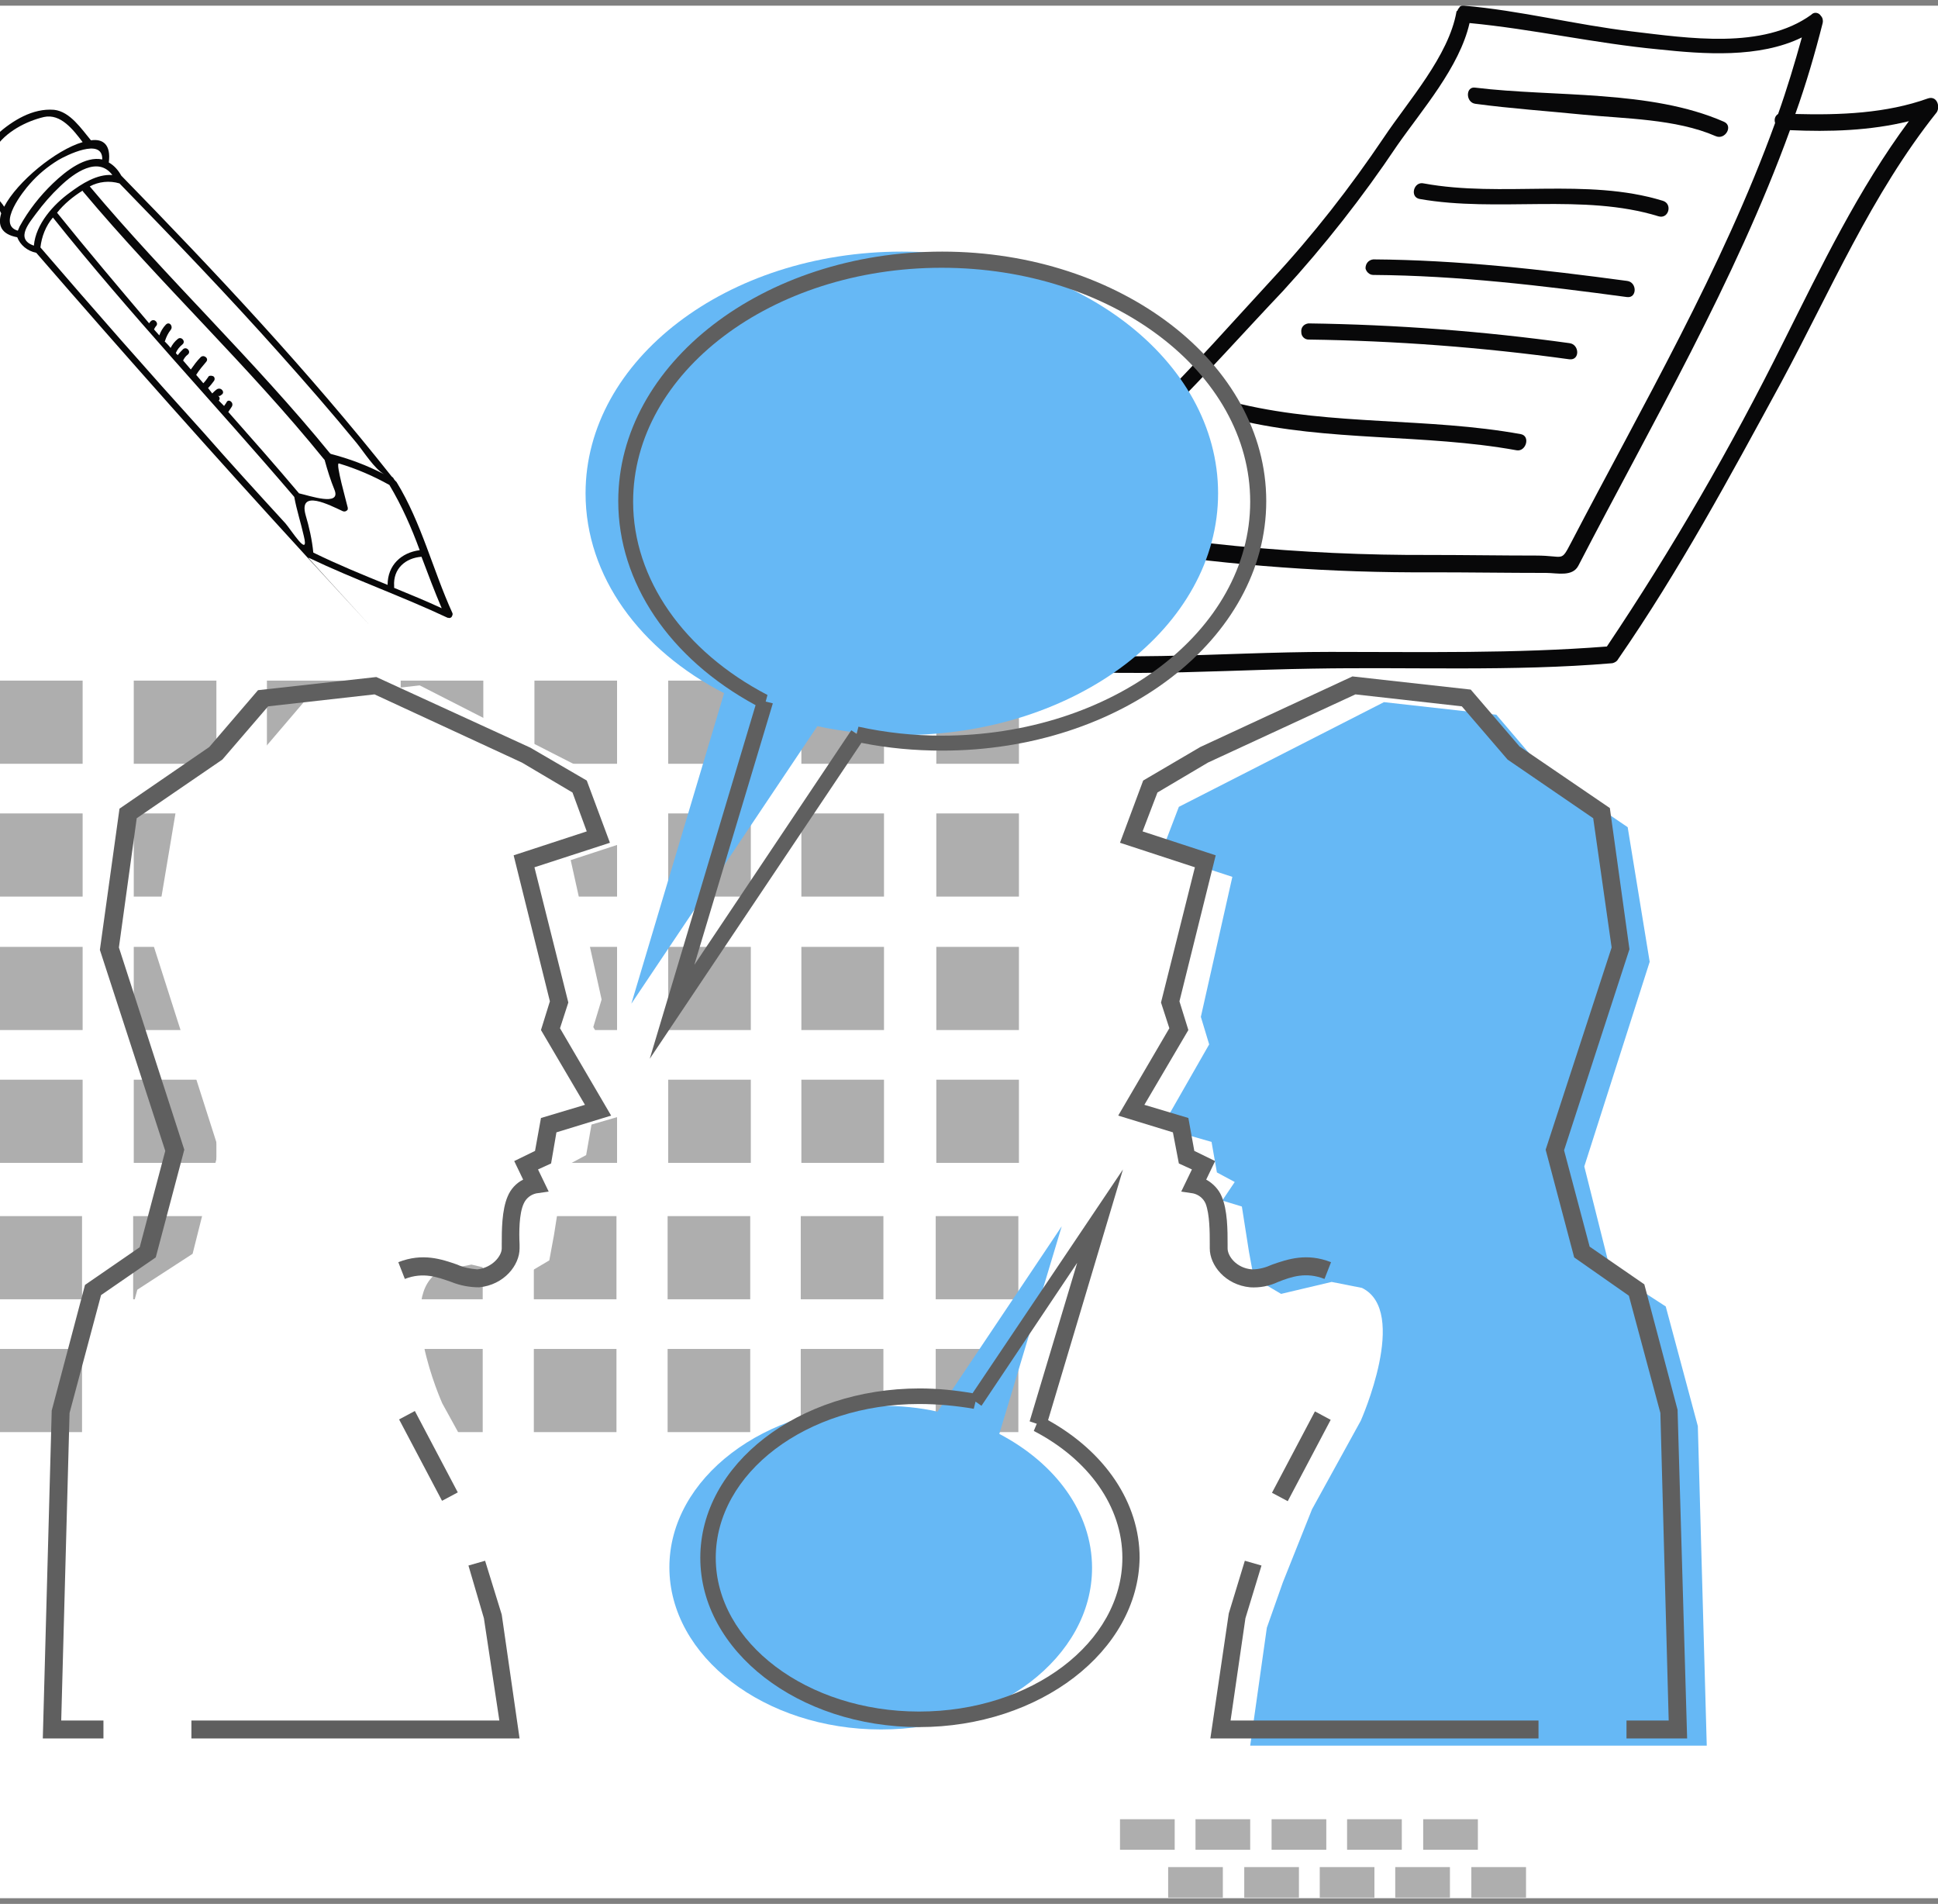
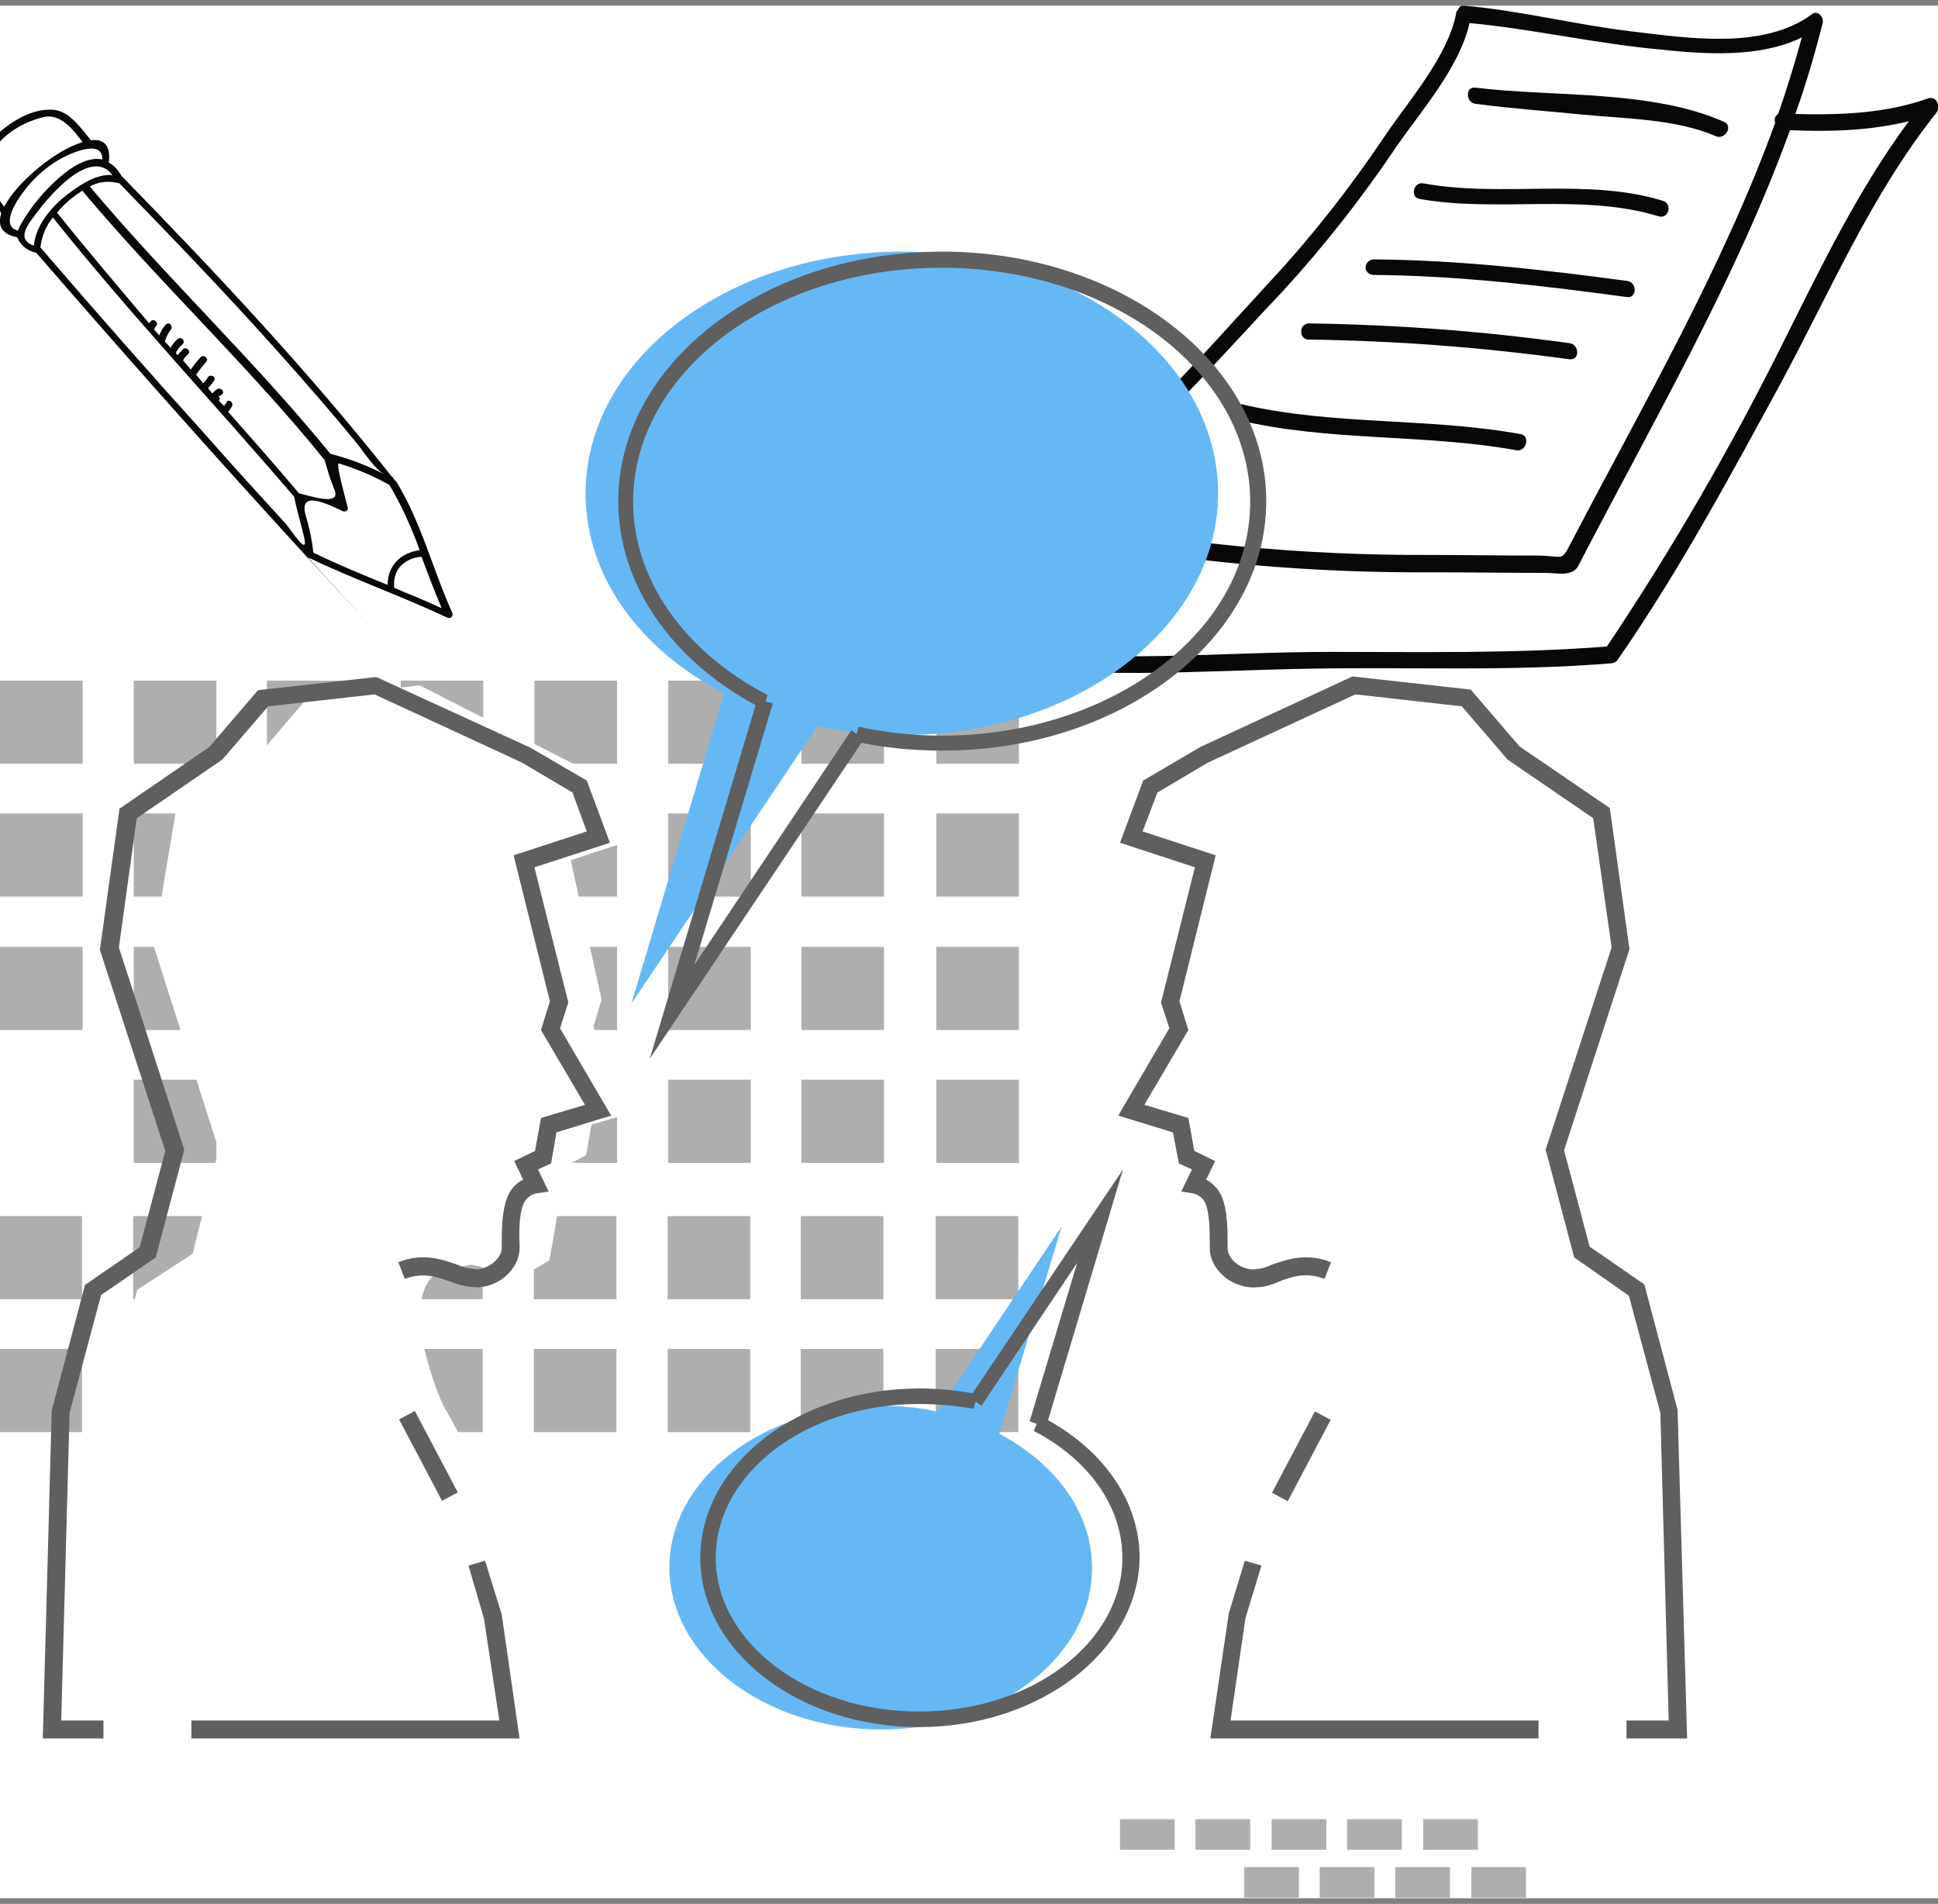
<svg xmlns="http://www.w3.org/2000/svg" width="170" height="167" viewBox="0 0 170 167" fill="none">
  <rect x="0" y="0" width="170" height="167" fill="#808080" stroke="none" />
  <g id="sv-acc-stradex" clip-path="url(#clip0_66_12389)">
    <rect width="170" height="166" transform="translate(0 0.5)" fill="white" />
    <path id="Vector" d="M169.114 8.635C165.464 9.947 161.396 10.104 157.485 9.999C158.424 7.375 159.206 4.699 159.884 2.022C159.936 1.812 159.884 1.55 159.727 1.392C159.571 1.13 159.206 1.025 158.945 1.235L158.893 1.287C154.617 4.384 148.046 3.334 143.145 2.757C138.243 2.179 133.341 0.92 128.439 0.5C128.387 0.5 128.387 0.5 128.335 0.5H128.283C128.23 0.5 128.178 0.5 128.126 0.552C128.074 0.552 128.022 0.605 128.022 0.657L127.97 0.71C127.918 0.762 127.918 0.815 127.865 0.867V0.92C127.865 0.92 127.761 0.972 127.761 1.025C127.083 4.908 123.537 8.845 121.399 12.046C118.427 16.454 115.194 20.601 111.596 24.484C104.764 31.884 98.037 39.914 89.329 45.109C89.016 45.319 88.859 45.739 89.068 46.107C89.172 46.264 89.329 46.369 89.485 46.422C92.197 46.999 94.856 47.524 97.516 47.996C93.5 51.197 89.12 53.769 84.844 56.551C84.531 56.761 84.375 57.18 84.583 57.548C84.688 57.705 84.844 57.81 85 57.863C94.961 59.752 105.025 58.807 115.089 58.65C123.85 58.492 132.611 58.912 141.372 58.178C141.476 58.178 141.58 58.125 141.684 58.073C141.789 58.02 141.893 57.915 141.945 57.81C147.316 50.043 151.749 41.803 156.234 33.563C160.562 25.534 164.16 17.032 169.896 9.842C170.209 9.317 169.896 8.372 169.114 8.635ZM91.467 45.372C99.602 40.071 105.911 32.514 112.534 25.534C116.184 21.545 119.522 17.294 122.546 12.781C124.737 9.632 128.022 5.906 128.908 2.022C134.436 2.547 139.911 3.806 145.491 4.331C149.454 4.751 154.304 5.118 158.059 3.282C157.433 5.538 156.755 7.795 155.973 9.999C155.712 10.157 155.608 10.472 155.712 10.786C151.071 23.592 144.031 35.663 137.826 47.576C136.887 49.361 137.252 48.731 134.749 48.731C131.672 48.731 128.596 48.678 125.519 48.678C114.099 48.731 102.678 47.629 91.467 45.372ZM156.442 29.995C151.853 39.232 146.691 48.154 140.954 56.708C132.872 57.338 124.789 57.18 116.706 57.18C106.798 57.18 96.942 58.282 87.138 56.761C91.31 54.084 95.586 51.512 99.445 48.311C108.102 49.623 116.81 50.253 125.571 50.2C128.908 50.2 132.298 50.253 135.635 50.253C136.574 50.253 137.93 50.62 138.451 49.623C144.865 37.237 152.218 24.642 157.016 11.416C160.457 11.574 164.056 11.469 167.445 10.629C163.013 16.612 159.78 23.33 156.442 29.995Z" fill="#080809" />
    <path id="Vector_2" d="M124.527 17.452C131.359 18.659 138.868 16.927 145.491 18.974C146.377 19.236 146.742 17.872 145.856 17.61C139.181 15.563 131.724 17.347 124.892 16.088C124.006 15.878 123.641 17.295 124.527 17.452Z" fill="#080809" />
    <path id="Vector_3" d="M129.43 9.107C132.558 9.526 135.687 9.736 138.816 10.051C142.518 10.419 147.003 10.419 150.497 11.941C151.331 12.308 152.061 11.048 151.227 10.681C144.761 7.847 136.313 8.529 129.43 7.69C128.543 7.532 128.543 9.002 129.43 9.107Z" fill="#080809" />
    <path id="Vector_4" d="M120.46 24.116C127.917 24.169 135.322 25.061 142.727 26.058C143.614 26.163 143.614 24.746 142.727 24.641C135.322 23.644 127.917 22.804 120.46 22.752C120.043 22.804 119.782 23.119 119.782 23.539C119.834 23.802 120.095 24.116 120.46 24.116Z" fill="#080809" />
    <path id="Vector_5" d="M114.776 29.784C122.442 29.889 130.055 30.466 137.669 31.516C138.607 31.621 138.555 30.204 137.669 30.099C130.107 29.049 122.442 28.472 114.776 28.367C114.359 28.42 114.098 28.735 114.15 29.154C114.15 29.522 114.463 29.784 114.776 29.784Z" fill="#080809" />
    <path id="Vector_6" d="M133.393 38.078C125.258 36.608 116.966 37.343 108.884 35.453C107.997 35.244 107.632 36.608 108.519 36.818C116.549 38.76 124.893 38.025 133.028 39.495C133.862 39.652 134.279 38.235 133.393 38.078Z" fill="#080809" />
    <path id="Vector_7" d="M34.678 42.171C34.626 42.118 34.574 42.066 34.522 41.961C34.469 41.856 34.469 41.909 34.469 41.909C34.469 41.856 34.417 41.856 34.365 41.804C27.012 32.514 18.93 23.907 10.638 15.405C10.377 14.933 10.012 14.513 9.543 14.251C9.752 12.676 9.022 12.151 7.979 12.309C7.144 11.312 6.154 9.79 4.746 9.632C2.868 9.475 1.095 10.577 -0.261 11.784C-1.251 12.729 -1.773 14.041 -1.669 15.405C-1.564 16.927 -0.417 17.557 0.104 18.712C-0.208 19.761 0.104 20.549 1.512 20.811C1.773 21.493 2.399 22.018 3.181 22.175C11.003 31.202 18.93 40.124 26.96 48.889C39.059 62.062 26.96 48.889 27.012 48.889C27.065 48.941 27.065 48.941 27.117 48.941C31.08 50.831 35.252 52.3 39.267 54.189H39.319C39.423 54.242 39.58 54.189 39.632 54.084C39.684 53.979 39.736 53.874 39.684 53.77C37.963 49.991 36.973 45.845 34.782 42.276C34.73 42.224 34.73 42.224 34.678 42.171ZM10.482 16.087C15.227 20.968 19.973 25.902 24.509 30.992C26.804 33.564 29.098 36.188 31.288 38.865C31.966 39.704 32.853 41.121 33.687 41.594C32.175 40.806 30.611 40.229 28.994 39.809C28.994 39.809 28.994 39.757 28.942 39.757C22.319 31.622 14.654 24.432 7.874 16.35C8.657 15.93 9.595 15.825 10.482 16.087ZM19.868 35.296C19.816 35.401 19.712 35.506 19.66 35.611L19.19 35.138C19.295 35.033 19.295 34.876 19.19 34.771L19.138 34.719C19.295 34.771 19.295 34.719 19.451 34.614C19.764 34.404 19.399 33.931 19.034 34.141C18.878 34.246 18.721 34.404 18.617 34.509L18.252 34.036C18.46 33.826 18.617 33.616 18.773 33.407C18.878 33.249 18.825 33.039 18.669 32.987C18.512 32.934 18.304 32.934 18.252 33.092C18.147 33.249 17.991 33.459 17.835 33.616L17.209 32.882C17.47 32.462 17.782 32.094 18.095 31.727C18.356 31.412 17.835 31.045 17.574 31.36C17.261 31.675 17 32.042 16.739 32.409L16.062 31.622C16.166 31.412 16.27 31.255 16.479 31.097C16.792 30.835 16.374 30.363 16.062 30.625C15.905 30.782 15.749 30.94 15.592 31.15L15.436 30.992C15.436 30.992 15.436 30.992 15.436 30.94C15.54 30.677 15.749 30.415 16.009 30.205C16.322 29.943 15.905 29.47 15.592 29.733C15.332 29.943 15.123 30.205 14.966 30.52C14.81 30.31 14.601 30.1 14.445 29.943C14.445 29.943 14.497 29.89 14.497 29.838C14.601 29.523 14.758 29.208 14.966 28.946C15.227 28.631 14.862 28.158 14.549 28.473C14.289 28.736 14.08 29.103 13.976 29.418L13.506 28.893C13.559 28.841 13.559 28.788 13.559 28.788L13.663 28.631C13.976 28.368 13.559 27.896 13.246 28.158C13.194 28.211 13.089 28.316 13.089 28.368C10.377 25.167 7.666 21.965 5.006 18.659C5.632 17.872 6.414 17.242 7.249 16.717C7.249 16.77 7.249 16.77 7.301 16.822C14.08 24.904 21.798 32.094 28.42 40.282L28.473 40.334C28.733 41.279 28.994 42.118 29.359 43.011C29.881 44.428 27.169 43.483 26.23 43.273C24.197 40.859 22.111 38.497 20.025 36.136L20.338 35.663C20.546 35.296 20.025 34.928 19.868 35.296ZM-0.104 17.505C-1.199 16.087 -1.356 14.513 -0.417 12.991C0.47 11.574 2.295 10.629 3.859 10.262C5.319 9.947 6.414 11.364 7.249 12.466C4.902 13.149 1.512 15.93 0.365 18.134C0.209 17.872 0 17.662 -0.104 17.505ZM2.608 16.14C3.338 15.3 4.172 14.618 5.111 14.041C5.736 13.673 9.022 11.994 8.97 13.988C7.509 13.673 5.841 14.933 4.641 16.087C3.494 17.19 2.503 18.449 1.721 19.866C1.669 19.971 1.617 20.129 1.565 20.234C-0.313 19.709 2.086 16.717 2.608 16.14ZM3.181 18.712C3.807 17.872 4.485 17.085 5.267 16.35C6.519 15.143 8.604 13.673 9.856 15.353C8.5 15.248 7.144 16.14 6.154 16.875C4.693 17.924 3.129 19.656 2.973 21.546C1.252 20.968 2.66 19.446 3.181 18.712ZM25.031 45.897C22.58 43.221 20.181 40.596 17.835 37.92C12.985 32.567 8.239 27.161 3.546 21.703C3.651 20.758 4.016 19.814 4.641 19.079C11.368 27.529 18.825 35.401 25.813 43.588C26.022 44.743 26.387 45.845 26.647 46.999C27.169 49.099 25.5 46.422 25.031 45.897ZM38.746 53.35C37.39 52.72 35.982 52.142 34.574 51.565C34.574 51.513 34.574 51.46 34.574 51.408C34.469 49.886 35.565 48.941 36.973 48.836C37.546 50.358 38.12 51.88 38.746 53.35ZM36.816 48.259C35.2 48.469 34 49.571 34 51.303C31.81 50.411 29.62 49.518 27.482 48.469C27.378 47.367 27.117 46.212 26.804 45.162C26.178 42.853 28.942 44.323 30.089 44.847C30.246 44.9 30.402 44.847 30.506 44.69C30.506 44.638 30.506 44.585 30.506 44.533C30.402 44.06 29.411 40.596 29.724 40.649C31.288 41.121 32.749 41.751 34.157 42.538C35.252 44.375 36.086 46.265 36.816 48.259Z" fill="#080809" />
    <g id="Group" opacity="0.15">
      <path id="Vector_8" d="M15.539 137.531C14.079 137.531 12.88 136.324 12.88 134.854C12.88 133.385 14.079 132.178 15.539 132.178C17 132.178 18.199 133.385 18.199 134.854C18.199 136.324 17.052 137.531 15.539 137.531ZM15.539 132.86C14.444 132.86 13.558 133.752 13.558 134.854C13.558 135.956 14.444 136.849 15.539 136.849C16.634 136.849 17.521 135.956 17.521 134.854C17.521 133.752 16.634 132.86 15.539 132.86Z" fill="#AEAEAE" />
    </g>
    <path id="Vector_9" d="M7.248 59.699H0V66.994H7.248V59.699Z" fill="#AEAEAE" />
    <path id="Vector_10" d="M18.982 59.699H11.733V66.994H18.982V59.699Z" fill="#AEAEAE" />
    <path id="Vector_11" d="M30.663 59.699H23.414V66.994H30.663V59.699Z" fill="#AEAEAE" />
    <path id="Vector_12" d="M42.396 59.699H35.148V66.994H42.396V59.699Z" fill="#AEAEAE" />
    <path id="Vector_13" d="M54.128 59.699H46.88V66.994H54.128V59.699Z" fill="#AEAEAE" />
    <path id="Vector_14" d="M65.862 59.699H58.613V66.994H65.862V59.699Z" fill="#AEAEAE" />
    <path id="Vector_15" d="M77.543 59.699H70.295V66.994H77.543V59.699Z" fill="#AEAEAE" />
    <path id="Vector_16" d="M7.248 71.35H0V78.645H7.248V71.35Z" fill="#AEAEAE" />
    <path id="Vector_17" d="M18.982 71.35H11.733V78.645H18.982V71.35Z" fill="#AEAEAE" />
-     <path id="Vector_18" d="M30.663 71.35H23.414V78.645H30.663V71.35Z" fill="#AEAEAE" />
+     <path id="Vector_18" d="M30.663 71.35H23.414V78.645V71.35Z" fill="#AEAEAE" />
    <path id="Vector_19" d="M42.396 71.35H35.148V78.645H42.396V71.35Z" fill="#AEAEAE" />
    <path id="Vector_20" d="M54.128 71.35H46.88V78.645H54.128V71.35Z" fill="#AEAEAE" />
    <path id="Vector_21" d="M65.862 71.35H58.613V78.645H65.862V71.35Z" fill="#AEAEAE" />
    <path id="Vector_22" d="M77.543 71.35H70.295V78.645H77.543V71.35Z" fill="#AEAEAE" />
    <path id="Vector_23" d="M7.248 83.055H0V90.35H7.248V83.055Z" fill="#AEAEAE" />
    <path id="Vector_24" d="M18.982 83.055H11.733V90.35H18.982V83.055Z" fill="#AEAEAE" />
    <path id="Vector_25" d="M30.663 83.055H23.414V90.35H30.663V83.055Z" fill="#AEAEAE" />
    <path id="Vector_26" d="M42.396 83.055H35.148V90.35H42.396V83.055Z" fill="#AEAEAE" />
    <path id="Vector_27" d="M54.128 83.055H46.88V90.35H54.128V83.055Z" fill="#AEAEAE" />
    <path id="Vector_28" d="M65.862 83.055H58.613V90.35H65.862V83.055Z" fill="#AEAEAE" />
    <path id="Vector_29" d="M77.543 83.055H70.295V90.35H77.543V83.055Z" fill="#AEAEAE" />
-     <path id="Vector_30" d="M7.248 94.705H0V102H7.248V94.705Z" fill="#AEAEAE" />
    <path id="Vector_31" d="M18.982 94.705H11.733V102H18.982V94.705Z" fill="#AEAEAE" />
    <path id="Vector_32" d="M30.663 94.705H23.414V102H30.663V94.705Z" fill="#AEAEAE" />
    <path id="Vector_33" d="M42.396 94.705H35.148V102H42.396V94.705Z" fill="#AEAEAE" />
    <path id="Vector_34" d="M54.128 94.705H46.88V102H54.128V94.705Z" fill="#AEAEAE" />
    <path id="Vector_35" d="M65.862 94.705H58.613V102H65.862V94.705Z" fill="#AEAEAE" />
    <path id="Vector_36" d="M77.543 94.705H70.295V102H77.543V94.705Z" fill="#AEAEAE" />
    <path id="Vector_37" d="M89.38 59.699H82.132V66.994H89.38V59.699Z" fill="#AEAEAE" />
    <path id="Vector_38" d="M89.38 71.35H82.132V78.645H89.38V71.35Z" fill="#AEAEAE" />
    <path id="Vector_39" d="M89.38 83.055H82.132V90.35H89.38V83.055Z" fill="#AEAEAE" />
    <path id="Vector_40" d="M89.38 94.705H82.132V102H89.38V94.705Z" fill="#AEAEAE" />
    <path id="Vector_41" d="M7.197 106.67H-0.052V113.965H7.197V106.67Z" fill="#AEAEAE" />
    <path id="Vector_42" d="M18.929 106.67H11.681V113.965H18.929V106.67Z" fill="#AEAEAE" />
    <path id="Vector_43" d="M30.611 106.67H23.362V113.965H30.611V106.67Z" fill="#AEAEAE" />
    <path id="Vector_44" d="M42.343 106.67H35.095V113.965H42.343V106.67Z" fill="#AEAEAE" />
    <path id="Vector_45" d="M54.077 106.67H46.828V113.965H54.077V106.67Z" fill="#AEAEAE" />
    <path id="Vector_46" d="M65.81 106.67H58.562V113.965H65.81V106.67Z" fill="#AEAEAE" />
    <path id="Vector_47" d="M77.491 106.67H70.242V113.965H77.491V106.67Z" fill="#AEAEAE" />
    <path id="Vector_48" d="M7.197 118.322H-0.052V125.617H7.197V118.322Z" fill="#AEAEAE" />
    <path id="Vector_49" d="M18.929 118.322H11.681V125.617H18.929V118.322Z" fill="#AEAEAE" />
    <path id="Vector_50" d="M30.611 118.322H23.362V125.617H30.611V118.322Z" fill="#AEAEAE" />
    <path id="Vector_51" d="M42.343 118.322H35.095V125.617H42.343V118.322Z" fill="#AEAEAE" />
    <path id="Vector_52" d="M54.077 118.322H46.828V125.617H54.077V118.322Z" fill="#AEAEAE" />
    <path id="Vector_53" d="M65.81 118.322H58.562V125.617H65.81V118.322Z" fill="#AEAEAE" />
    <path id="Vector_54" d="M77.491 118.322H70.242V125.617H77.491V118.322Z" fill="#AEAEAE" />
    <path id="Vector_55" d="M89.329 106.67H82.08V113.965H89.329V106.67Z" fill="#AEAEAE" />
    <path id="Vector_56" d="M89.329 118.322H82.08V125.617H89.329V118.322Z" fill="#AEAEAE" />
-     <path id="Vector_57" d="M108.101 76.913L101.844 74.866L103.408 70.772L121.399 61.588L131.255 62.69L135.374 67.518L142.779 72.557L144.709 84.365L138.973 102.314L141.267 111.446L146.117 114.595L148.933 125.091L149.715 153.116H109.666L111.126 142.777L112.534 138.789L115.089 132.386L119.365 124.619C119.365 124.619 123.641 115.014 119.47 112.968L116.81 112.443L112.377 113.492L109.979 112.075L109.562 109.819L108.936 105.83L107.215 105.305L108.31 103.678L106.746 102.839L106.276 100.162L101.896 98.903L106.068 91.608L105.338 89.193L108.101 76.913Z" fill="#66B8F5" />
    <path id="Vector_58" d="M50.061 75.444L56.319 73.397L54.806 69.303L36.816 60.119L26.96 61.221L22.84 66.05L15.435 71.088L13.454 82.896L19.19 100.845L16.895 109.977L12.046 113.126L9.23 123.622L8.396 151.647H48.497L47.037 141.256L45.629 137.267L43.073 130.865L38.797 123.097C38.797 123.097 34.521 113.546 38.693 111.446L41.353 110.922L45.785 111.971L48.184 110.554L48.601 108.297L49.227 104.309L50.948 103.784L49.853 102.157L51.417 101.317L51.886 98.641L56.215 97.381L52.043 90.086L52.773 87.672L50.061 75.444Z" fill="white" />
    <path id="Vector_59" d="M103.043 159.572H98.245V162.249H103.043V159.572Z" fill="#AEAEAE" />
    <path id="Vector_60" d="M109.666 159.572H104.868V162.249H109.666V159.572Z" fill="#AEAEAE" />
    <path id="Vector_61" d="M116.341 159.572H111.543V162.249H116.341V159.572Z" fill="#AEAEAE" />
    <path id="Vector_62" d="M122.964 159.572H118.166V162.249H122.964V159.572Z" fill="#AEAEAE" />
    <path id="Vector_63" d="M129.638 159.572H124.841V162.249H129.638V159.572Z" fill="#AEAEAE" />
-     <path id="Vector_64" d="M107.267 163.771H102.47V166.448H107.267V163.771Z" fill="#AEAEAE" />
    <path id="Vector_65" d="M113.942 163.771H109.145V166.448H113.942V163.771Z" fill="#AEAEAE" />
    <path id="Vector_66" d="M120.564 163.771H115.767V166.448H120.564V163.771Z" fill="#AEAEAE" />
    <path id="Vector_67" d="M127.187 163.771H122.39V166.448H127.187V163.771Z" fill="#AEAEAE" />
    <path id="Vector_68" d="M133.862 163.771H129.064V166.448H133.862V163.771Z" fill="#AEAEAE" />
    <path id="Vector_69" d="M45.576 152.487H16.791V150.913H43.803L42.447 141.939L41.092 137.32L42.552 136.9L44.012 141.624L45.576 152.487Z" fill="#5F5F5F" />
    <path id="Vector_70" d="M9.074 152.488H3.755L4.537 123.727L7.457 112.706L12.255 109.4L14.497 100.95L8.761 83.317L10.482 70.931L18.356 65.525L22.632 60.539L33.01 59.385L46.516 65.578L51.47 68.464L53.503 73.922L46.881 76.074L49.853 87.935L49.123 90.192L53.608 97.854L48.81 99.323L48.341 102.052L47.194 102.577L48.132 104.519L47.037 104.677C46.568 104.782 46.151 105.096 45.942 105.569C45.525 106.461 45.525 108.14 45.577 109.138V109.505C45.577 110.974 44.221 112.706 42.031 112.916C41.197 112.916 40.362 112.759 39.58 112.444C38.381 112.024 37.129 111.552 35.513 112.181L34.939 110.712C37.077 109.872 38.746 110.45 40.102 110.922C40.675 111.184 41.249 111.289 41.874 111.342C43.23 111.184 44.013 110.135 44.013 109.505V109.138C44.013 107.93 44.013 106.146 44.534 104.939C44.795 104.309 45.264 103.784 45.89 103.469L45.108 101.843L46.933 100.95L47.454 98.064L51.313 96.909L47.454 90.349L48.236 87.83L45.056 75.024L51.47 72.925L50.218 69.514L45.786 66.89L32.853 60.907L23.519 61.956L19.503 66.627L11.994 71.77L10.43 83.106L16.166 100.845L13.663 110.292L8.865 113.598L6.102 123.937L5.371 150.913H9.074V152.488Z" fill="#5F5F5F" />
    <path id="Vector_71" d="M36.391 123.765L35.009 124.504L38.775 131.642L40.157 130.904L36.391 123.765Z" fill="#5F5F5F" />
    <path id="Vector_72" d="M134.957 152.487H106.172L107.788 141.519L109.196 136.9L110.657 137.32L109.249 141.939L107.945 150.913H134.957V152.487Z" fill="#5F5F5F" />
    <path id="Vector_73" d="M147.994 152.487H142.675V150.913H146.377L145.647 123.937L142.883 113.651L138.086 110.292L135.583 100.845L141.371 83.106L139.755 71.77L132.245 66.627L128.23 61.956L118.896 60.907L105.963 66.889L101.531 69.513L100.227 72.925L106.641 75.024L103.46 87.83L104.242 90.349L100.383 96.909L104.242 98.064L104.764 100.95L106.589 101.842L105.807 103.469C106.38 103.784 106.902 104.309 107.162 104.939C107.684 106.146 107.684 107.93 107.684 109.137V109.505C107.684 110.187 108.466 111.237 109.822 111.342C110.448 111.342 111.021 111.184 111.595 110.922C112.951 110.449 114.62 109.872 116.758 110.712L116.184 112.181C114.567 111.551 113.316 111.971 112.116 112.444C111.334 112.811 110.5 112.968 109.666 112.916C107.475 112.706 106.12 110.974 106.12 109.505V109.137C106.12 108.14 106.12 106.513 105.755 105.569C105.546 105.096 105.129 104.781 104.659 104.676L103.616 104.519L104.555 102.577L103.408 102.052L102.886 99.323L98.089 97.854L102.574 90.191L101.843 87.935L104.816 76.074L98.245 73.922L100.279 68.464L105.285 65.525L118.635 59.332L129.012 60.487L133.288 65.472L141.215 70.878L142.935 83.264L142.883 83.421L137.199 100.898L139.442 109.347L144.239 112.654L147.159 123.675V123.78L147.994 152.487Z" fill="#5F5F5F" />
    <path id="Vector_74" d="M115.345 123.8L111.577 130.938L112.959 131.676L116.727 124.539L115.345 123.8Z" fill="#5F5F5F" />
    <path id="Vector_75" d="M79.108 22.07C63.776 22.07 51.365 31.57 51.365 43.273C51.365 50.568 56.163 57.023 63.516 60.802L55.381 88.04L71.703 63.688H71.65C74.101 64.213 76.605 64.476 79.108 64.476C94.439 64.476 106.85 54.976 106.85 43.273C106.85 31.57 94.439 22.07 79.108 22.07Z" fill="#66B8F5" />
    <path id="Vector_76" d="M56.997 92.868L66.279 61.852C58.718 57.758 54.233 51.093 54.233 43.955C54.233 31.884 66.957 22.07 82.654 22.07C98.298 22.07 111.074 31.884 111.074 43.955C111.074 56.026 98.35 65.84 82.654 65.84C80.255 65.84 77.908 65.63 75.562 65.158L56.997 92.868ZM67.166 61.537L67.792 61.694L60.908 84.629L74.675 64.056L75.144 64.371L75.301 63.741C77.7 64.266 80.151 64.528 82.602 64.528C97.516 64.528 109.666 55.344 109.666 44.008C109.666 32.672 97.516 23.487 82.602 23.487C67.687 23.487 55.537 32.672 55.537 44.008C55.537 50.778 59.97 57.128 67.322 60.959L67.166 61.537Z" fill="#5F5F5F" />
    <path id="Vector_77" d="M77.282 151.7C87.503 151.7 95.794 145.349 95.794 137.53C95.794 132.649 92.561 128.345 87.659 125.774L93.135 107.562L82.236 123.832H82.288C80.672 123.464 79.003 123.307 77.282 123.307C67.061 123.307 58.718 129.657 58.718 137.477C58.718 145.297 67.061 151.7 77.282 151.7Z" fill="#66B8F5" />
    <path id="Vector_78" d="M80.62 151.491C70.034 151.491 61.43 144.826 61.43 136.639C61.43 128.452 70.034 121.786 80.672 121.786C82.236 121.786 83.801 121.944 85.313 122.206L98.506 102.578L91.936 124.568C96.942 127.35 99.966 131.81 99.966 136.639C99.862 144.826 91.206 151.491 80.62 151.491ZM80.62 123.151C70.764 123.151 62.785 129.186 62.785 136.639C62.785 144.091 70.816 150.127 80.62 150.127C90.476 150.127 98.454 144.091 98.454 136.639C98.454 132.178 95.534 128.032 90.684 125.513L90.945 124.883L90.319 124.673L94.491 110.765L86.095 123.308L85.574 122.941L85.417 123.571C83.905 123.308 82.236 123.151 80.62 123.151Z" fill="#5F5F5F" />
  </g>
  <defs>
    <clipPath id="clip0_66_12389">
      <rect width="170" height="166" fill="white" transform="translate(0 0.5)" />
    </clipPath>
  </defs>
</svg>